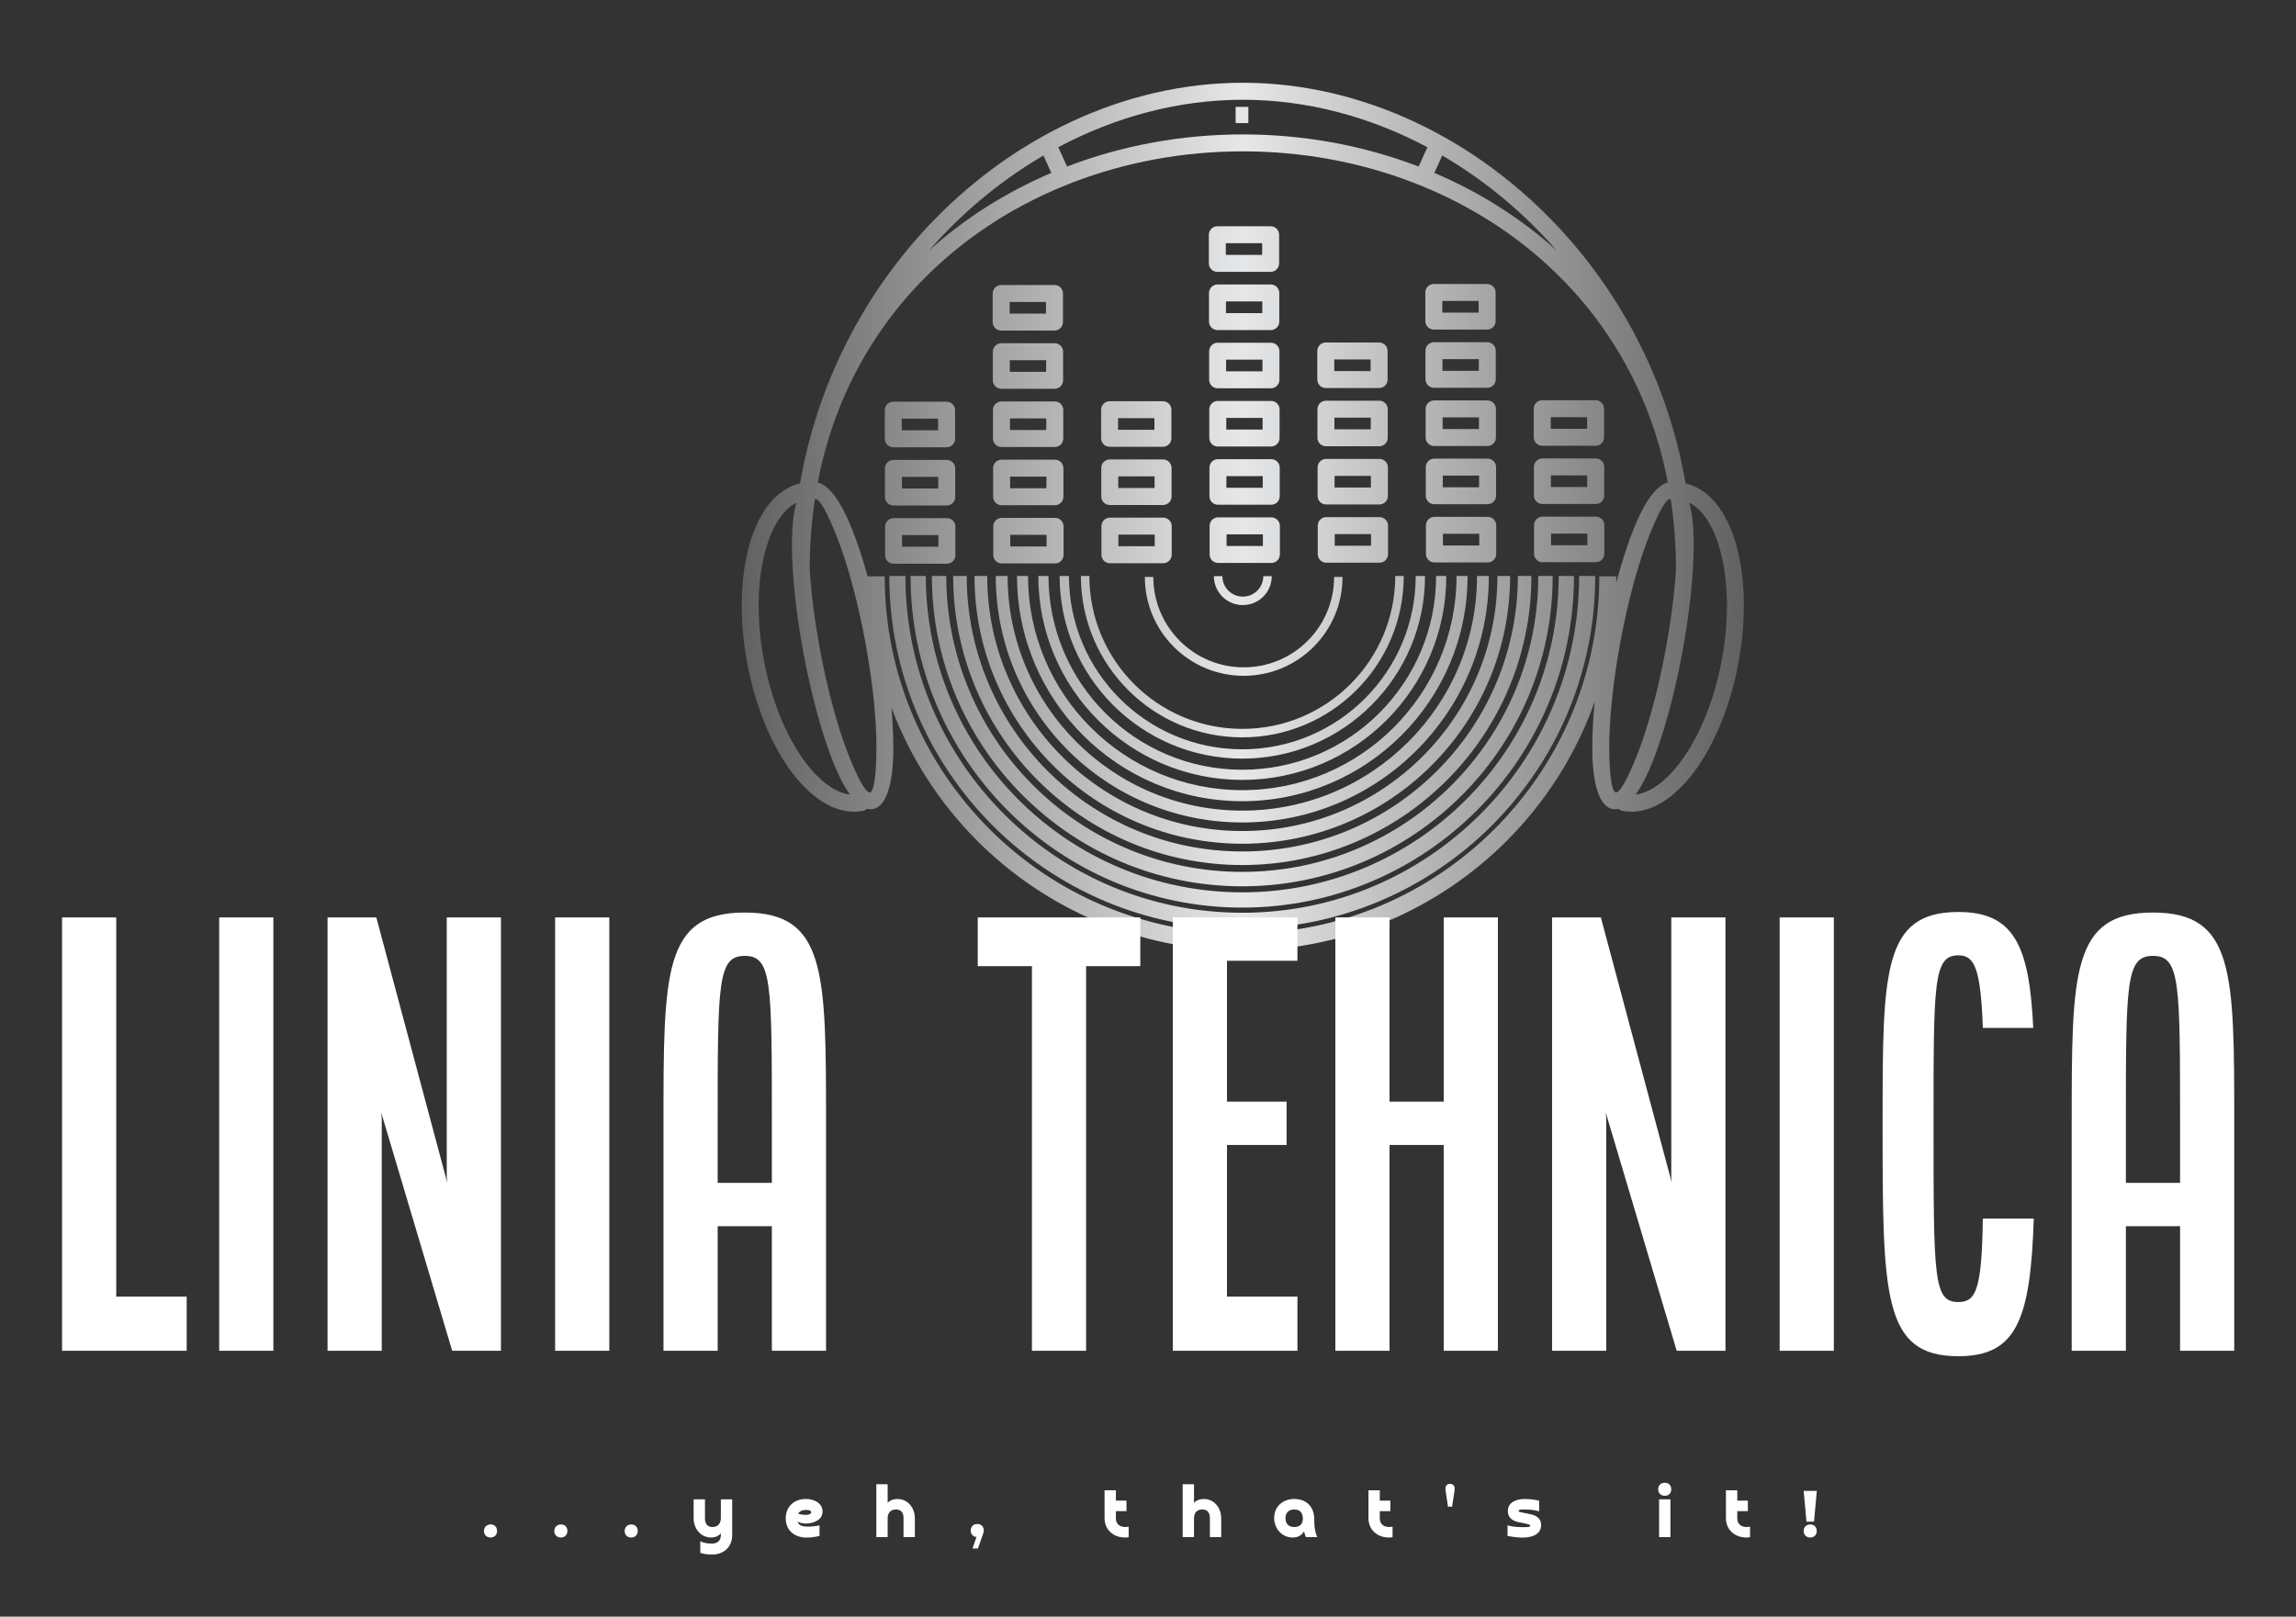
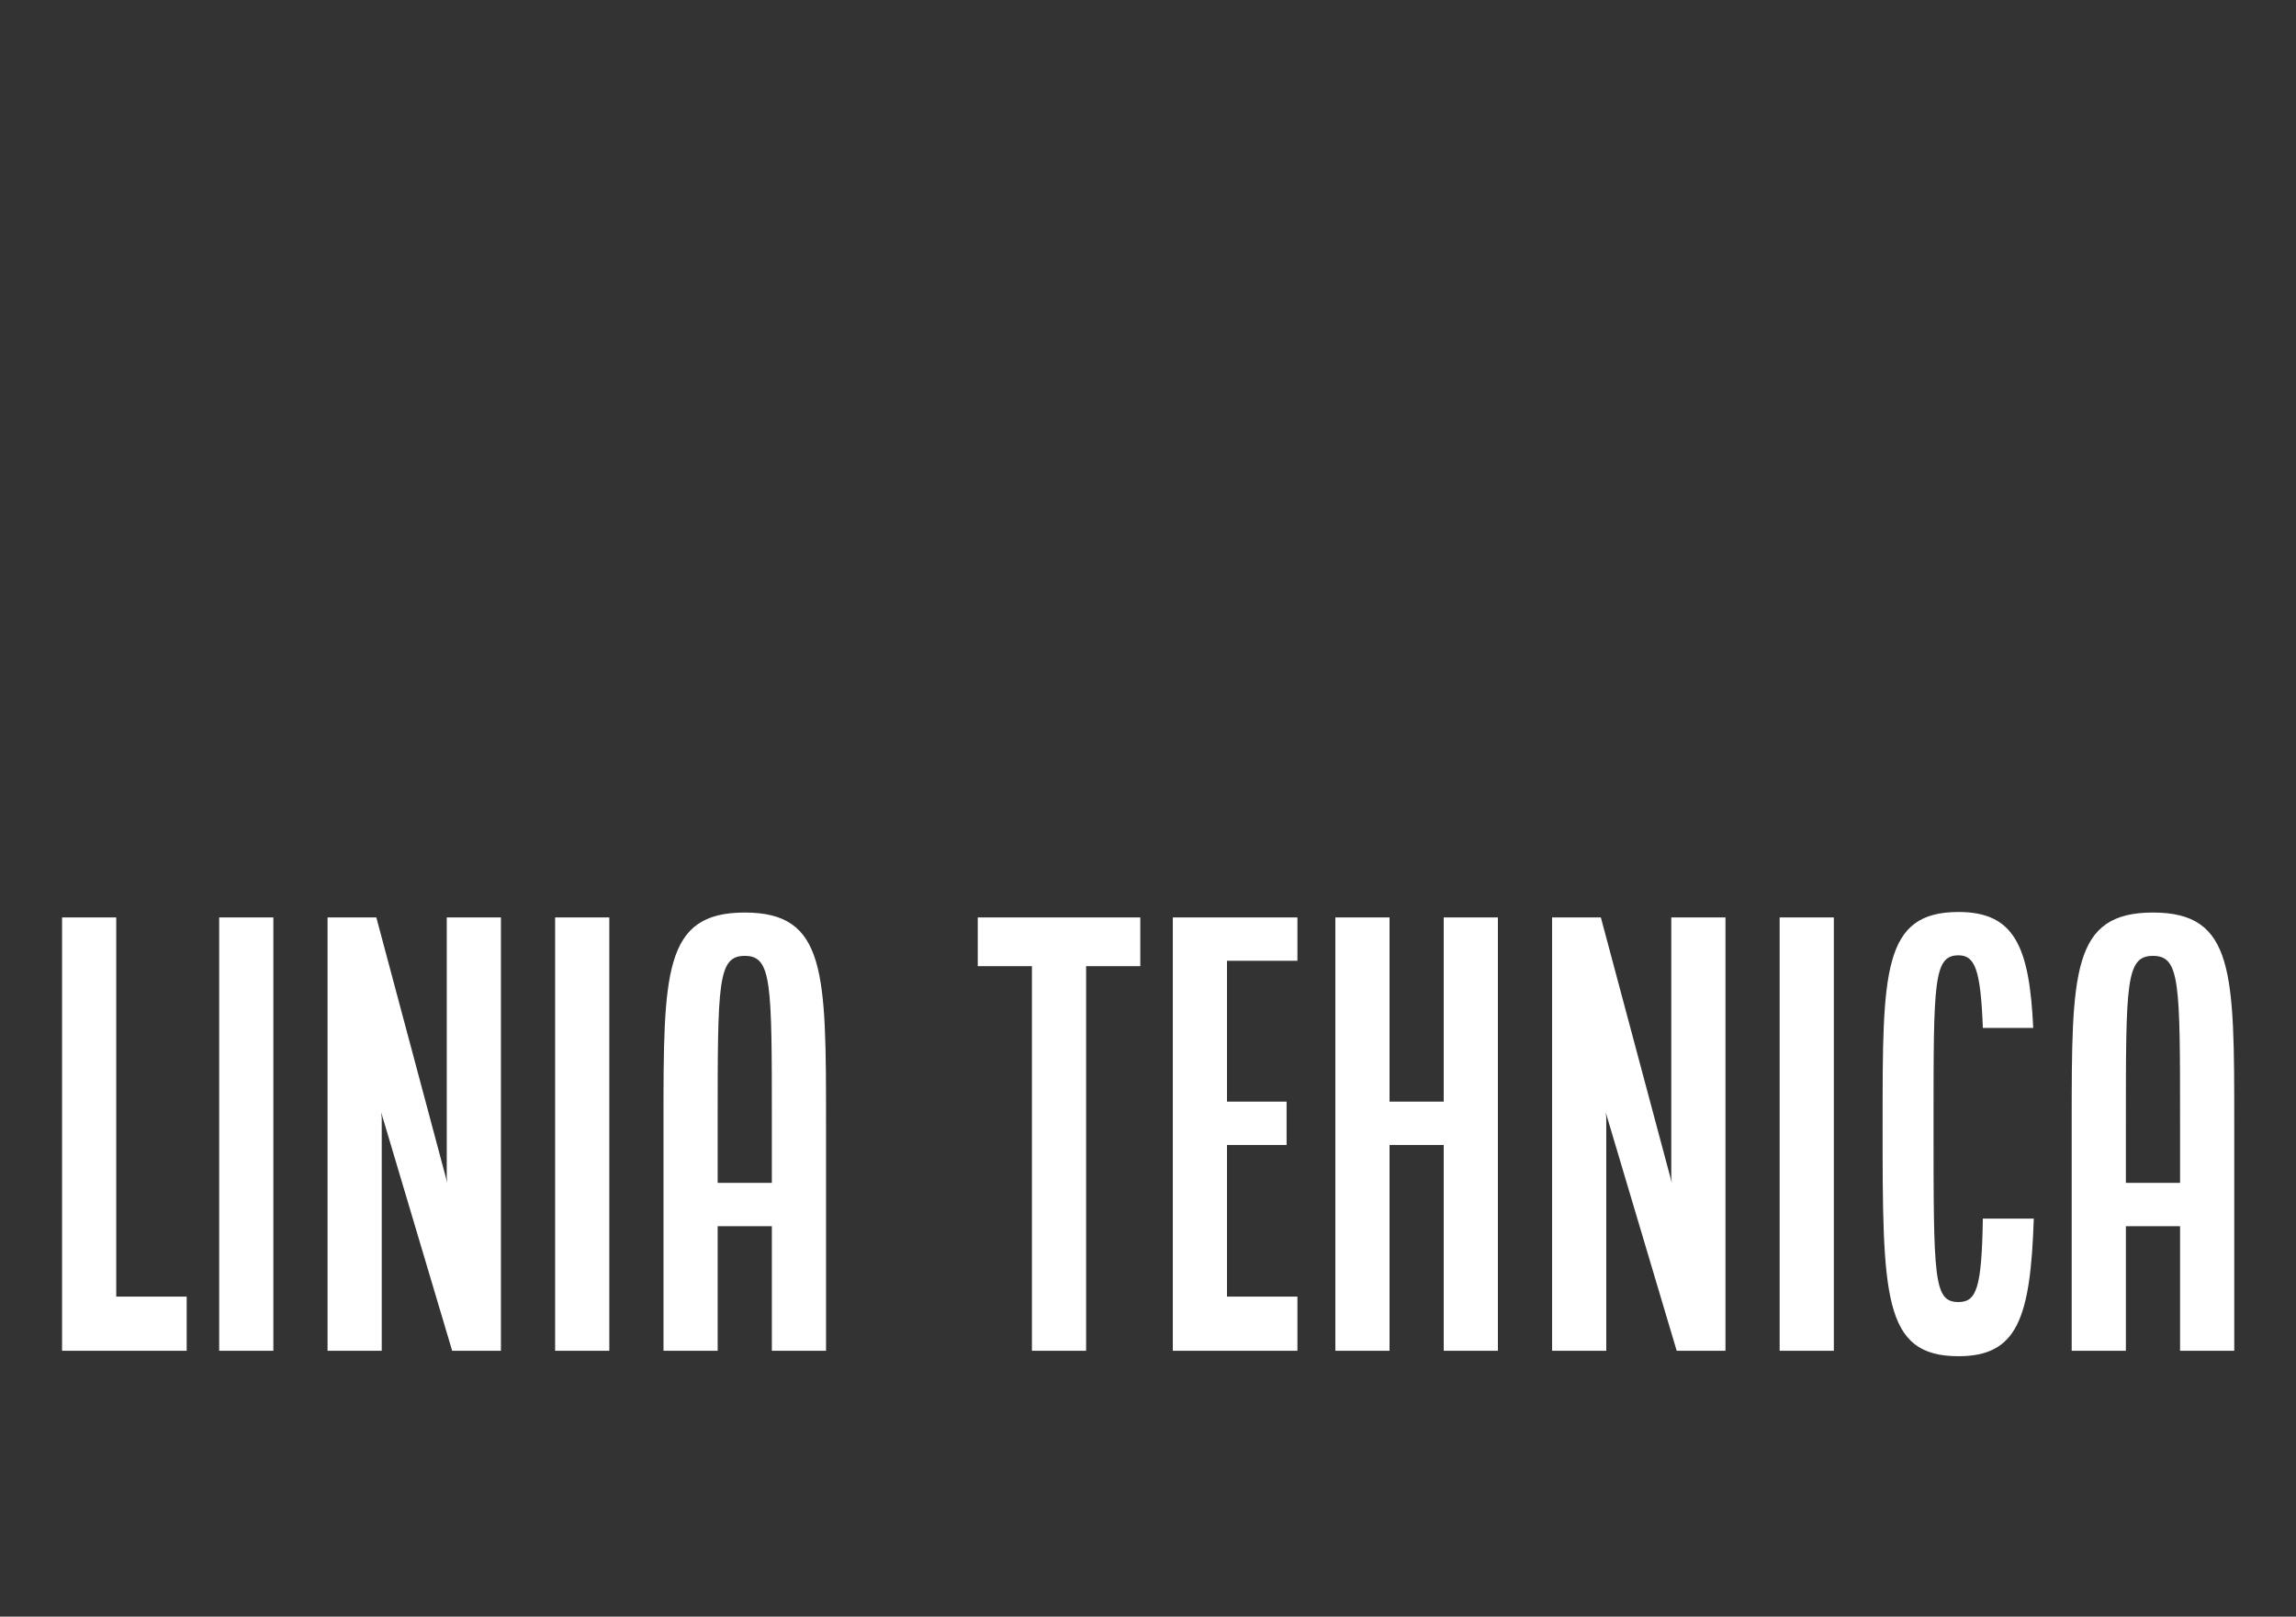
<svg xmlns="http://www.w3.org/2000/svg" version="1.1" width="3171.429" height="2233.489" viewBox="0 0 3171.429 2233.489">
  <rect x="0" y="0" width="3171.429" height="2233.489" fill="#333333" stroke="none" />
  <g transform="scale(8.571) translate(10, 10)">
    <defs id="SvgjsDefs1322">
      <linearGradient id="SvgjsLinearGradient1329">
        <stop id="SvgjsStop1330" stop-color="#616161" offset="0" />
        <stop id="SvgjsStop1331" stop-color="#e6e7e8" offset="0.5" />
        <stop id="SvgjsStop1332" stop-color="#616161" offset="1" />
      </linearGradient>
      <linearGradient id="SvgjsLinearGradient1333">
        <stop id="SvgjsStop1334" stop-color="#616161" offset="0" />
        <stop id="SvgjsStop1335" stop-color="#e6e7e8" offset="0.5" />
        <stop id="SvgjsStop1336" stop-color="#616161" offset="1" />
      </linearGradient>
      <linearGradient id="SvgjsLinearGradient1337">
        <stop id="SvgjsStop1338" stop-color="#616161" offset="0" />
        <stop id="SvgjsStop1339" stop-color="#e6e7e8" offset="0.5" />
        <stop id="SvgjsStop1340" stop-color="#616161" offset="1" />
      </linearGradient>
    </defs>
    <g id="SvgjsG1323" featureKey="symbolFeature-0" transform="matrix(0.003,0,0,0.003,100.29,-16.721)" fill="#fff">
      <defs />
      <g>
-         <path class="fil0" d="M50062 33207c0,120 -1,239 -4,358 295,-1112 616,-2100 939,-2909 574,-1435 1220,-2350 1837,-2492 -882,-4596 -3060,-8403 -6057,-11298 -4352,-4204 -10433,-6494 -16777,-6494 -6345,0 -12425,2290 -16777,6494 -2997,2895 -5175,6702 -6057,11298 617,142 1263,1056 1837,2492 290,726 579,1598 849,2575 0,-8 0,-16 0,-24l911 0c0,5300 2148,10099 5622,13572 3473,3473 8272,5622 13572,5622 5300,0 10099,-2148 13572,-5622 3473,-3473 5622,-8272 5622,-13572l911 0zm-1157 6738c-1011,2842 -2642,5389 -4731,7478 -3638,3638 -8665,5889 -14217,5889 -5552,0 -10578,-2250 -14217,-5889 -2011,-2011 -3598,-4446 -4615,-7160 75,866 108,1658 100,2347 -23,1794 -389,2968 -1092,3099 -103,19 -208,15 -314,-13 -61,57 -138,97 -226,113 -1326,246 -2690,-566 -3825,-2080 -1069,-1427 -1952,-3499 -2394,-5877 -442,-2378 -363,-4628 121,-6342 501,-1771 1445,-3002 2719,-3294 912,-5298 3355,-10007 6727,-13659 4504,-4877 10666,-7870 17059,-7870 6392,0 12555,2993 17059,7870 3372,3652 5815,8361 6727,13659 1274,292 2218,1523 2719,3294 485,1714 563,3963 121,6342 -442,2379 -1325,4450 -2394,5877 -1134,1513 -2499,2326 -3825,2080 -88,-16 -165,-57 -226,-113 -106,27 -210,32 -314,13 -703,-131 -1069,-1305 -1092,-3099 -10,-772 33,-1675 129,-2665zm6725 -8188c-349,-1234 -917,-2137 -1649,-2509 149,518 229,1200 240,2009 6,474 -8,998 -42,1561l0 14 -1 0c-79,1310 -267,2833 -565,4444 0,8 -7,38 -9,49 -433,2331 -1015,4410 -1606,5886 -285,711 -587,1295 -894,1720 805,-101 1646,-736 2402,-1745 990,-1321 1810,-3257 2227,-5496 416,-2239 346,-4342 -103,-5932zm-2641 -2698c-8,-4 -15,-6 -23,-8 -215,-40 -628,706 -1123,1944 -570,1426 -1134,3443 -1556,5712l0 0c-422,2272 -621,4358 -602,5893 17,1333 135,2177 348,2216 215,40 628,-706 1123,-1944 570,-1426 1134,-3441 1555,-5708l1 -4c292,-1572 478,-3055 557,-4328l-1 0c0,-107 -1,-213 -2,-320 0,-36 -1,-71 -2,-107 -1,-70 -2,-140 -4,-209 -1,-58 -3,-115 -5,-173 -1,-46 -3,-92 -4,-138 -3,-91 -7,-182 -11,-272l-1 -29c-41,-865 -126,-1707 -250,-2525zm-12276 -18464l-423 934c2419,1030 4648,2434 6582,4182 -158,-181 -319,-360 -481,-537 -1681,-1820 -3600,-3367 -5678,-4580zm-1267 593l469 -1038c-3074,-1636 -6460,-2550 -9914,-2550 -3454,0 -6840,914 -9914,2550l469 1038c2957,-1135 6168,-1726 9445,-1726 3277,0 6488,592 9445,1726zm-26316 4524c1933,-1748 4163,-3152 6582,-4182l-423 -934c-2078,1213 -3997,2760 -5678,4580 -163,176 -323,355 -481,537zm-6117 13348c-124,818 -209,1660 -250,2525l-1 29c-4,90 -8,181 -11,272 -2,46 -3,92 -4,138 -2,58 -4,115 -5,173 -2,70 -3,140 -4,209 -1,36 -1,71 -2,107 -1,106 -2,213 -2,320l-1 0c80,1273 265,2756 557,4328l1 4c422,2268 985,4283 1555,5708 495,1238 909,1983 1123,1944 213,-40 331,-884 348,-2216 20,-1535 -179,-3620 -602,-5893l0 0c-422,-2269 -986,-4286 -1556,-5712 -495,-1238 -909,-1984 -1123,-1944 -8,1 -16,4 -23,8zm-1190 3773l-1 0 0 -14c-34,-563 -48,-1087 -42,-1561 10,-808 90,-1491 240,-2009 -731,372 -1300,1276 -1649,2509 -450,1590 -520,3693 -103,5932 416,2239 1237,4175 2227,5496 756,1009 1597,1644 2402,1745 -308,-425 -610,-1008 -894,-1720 -591,-1477 -1172,-3555 -1606,-5886 -2,-10 -9,-40 -9,-49 -298,-1610 -485,-3134 -565,-4444zm24475 -24851l0 874 -684 0 0 -874 684 0zm-19075 15841l2864 0c252,0 456,204 456,456l0 1537c0,252 -204,456 -456,456l-2864 0c-252,0 -456,-204 -456,-456l0 -1537c0,-252 204,-456 456,-456zm2408 911l-1952 0 0 626 1952 0 0 -626zm-2400 2217l2864 0c252,0 456,204 456,456l0 1537c0,252 -204,456 -456,456l-2864 0c-252,0 -456,-204 -456,-456l0 -1537c0,-252 204,-456 456,-456zm2408 911l-1952 0 0 626 1952 0 0 -626zm-2400 2217l2864 0c252,0 456,204 456,456l0 1537c0,252 -204,456 -456,456l-2864 0c-252,0 -456,-204 -456,-456l0 -1537c0,-252 204,-456 456,-456zm2408 911l-1952 0 0 626 1952 0 0 -626zm3371 -13437l2864 0c252,0 456,204 456,456l0 1537c0,252 -204,456 -456,456l-2864 0c-252,0 -456,-204 -456,-456l0 -1537c0,-252 204,-456 456,-456zm2408 911l-1952 0 0 626 1952 0 0 -626zm-2400 2217l2864 0c252,0 456,204 456,456l0 1537c0,252 -204,456 -456,456l-2864 0c-252,0 -456,-204 -456,-456l0 -1537c0,-252 204,-456 456,-456zm2408 911l-1952 0 0 626 1952 0 0 -626zm-2400 2217l2864 0c252,0 456,204 456,456l0 1537c0,252 -204,456 -456,456l-2864 0c-252,0 -456,-204 -456,-456l0 -1537c0,-252 204,-456 456,-456zm2408 911l-1952 0 0 626 1952 0 0 -626zm-2400 2217l2864 0c252,0 456,204 456,456l0 1537c0,252 -204,456 -456,456l-2864 0c-252,0 -456,-204 -456,-456l0 -1537c0,-252 204,-456 456,-456zm2408 911l-1952 0 0 626 1952 0 0 -626zm-2400 2217l2864 0c252,0 456,204 456,456l0 1537c0,252 -204,456 -456,456l-2864 0c-252,0 -456,-204 -456,-456l0 -1537c0,-252 204,-456 456,-456zm2408 911l-1952 0 0 626 1952 0 0 -626zm3385 -7179l2864 0c252,0 456,204 456,456l0 1537c0,252 -204,456 -456,456l-2864 0c-252,0 -456,-204 -456,-456l0 -1537c0,-252 204,-456 456,-456zm2408 911l-1952 0 0 626 1952 0 0 -626zm-2400 2217l2864 0c252,0 456,204 456,456l0 1537c0,252 -204,456 -456,456l-2864 0c-252,0 -456,-204 -456,-456l0 -1537c0,-252 204,-456 456,-456zm2408 911l-1952 0 0 626 1952 0 0 -626zm-2400 2217l2864 0c252,0 456,204 456,456l0 1537c0,252 -204,456 -456,456l-2864 0c-252,0 -456,-204 -456,-456l0 -1537c0,-252 204,-456 456,-456zm2408 911l-1952 0 0 626 1952 0 0 -626zm3363 -16566l2864 0c252,0 456,204 456,456l0 1537c0,252 -204,456 -456,456l-2864 0c-252,0 -456,-204 -456,-456l0 -1537c0,-252 204,-456 456,-456zm2408 911l-1952 0 0 626 1952 0 0 -626zm-2400 2217l2864 0c252,0 456,204 456,456l0 1537c0,252 -204,456 -456,456l-2864 0c-252,0 -456,-204 -456,-456l0 -1537c0,-252 204,-456 456,-456zm2408 911l-1952 0 0 626 1952 0 0 -626zm-2400 2217l2864 0c252,0 456,204 456,456l0 1537c0,252 -204,456 -456,456l-2864 0c-252,0 -456,-204 -456,-456l0 -1537c0,-252 204,-456 456,-456zm2408 911l-1952 0 0 626 1952 0 0 -626zm-2400 2217l2864 0c252,0 456,204 456,456l0 1537c0,252 -204,456 -456,456l-2864 0c-252,0 -456,-204 -456,-456l0 -1537c0,-252 204,-456 456,-456zm2408 911l-1952 0 0 626 1952 0 0 -626zm-2400 2217l2864 0c252,0 456,204 456,456l0 1537c0,252 -204,456 -456,456l-2864 0c-252,0 -456,-204 -456,-456l0 -1537c0,-252 204,-456 456,-456zm2408 911l-1952 0 0 626 1952 0 0 -626zm-2400 2217l2864 0c252,0 456,204 456,456l0 1537c0,252 -204,456 -456,456l-2864 0c-252,0 -456,-204 -456,-456l0 -1537c0,-252 204,-456 456,-456zm2408 911l-1952 0 0 626 1952 0 0 -626zm3378 -10308l2864 0c252,0 456,204 456,456l0 1537c0,252 -204,456 -456,456l-2864 0c-252,0 -456,-204 -456,-456l0 -1537c0,-252 204,-456 456,-456zm2408 911l-1952 0 0 626 1952 0 0 -626zm-2400 2217l2864 0c252,0 456,204 456,456l0 1537c0,252 -204,456 -456,456l-2864 0c-252,0 -456,-204 -456,-456l0 -1537c0,-252 204,-456 456,-456zm2408 911l-1952 0 0 626 1952 0 0 -626zm-2400 2217l2864 0c252,0 456,204 456,456l0 1537c0,252 -204,456 -456,456l-2864 0c-252,0 -456,-204 -456,-456l0 -1537c0,-252 204,-456 456,-456zm2408 911l-1952 0 0 626 1952 0 0 -626zm-2400 2217l2864 0c252,0 456,204 456,456l0 1537c0,252 -204,456 -456,456l-2864 0c-252,0 -456,-204 -456,-456l0 -1537c0,-252 204,-456 456,-456zm2408 911l-1952 0 0 626 1952 0 0 -626zm3371 -13437l2864 0c252,0 456,204 456,456l0 1537c0,252 -204,456 -456,456l-2864 0c-252,0 -456,-204 -456,-456l0 -1537c0,-252 204,-456 456,-456zm2408 911l-1952 0 0 626 1952 0 0 -626zm-2400 2217l2864 0c252,0 456,204 456,456l0 1537c0,252 -204,456 -456,456l-2864 0c-252,0 -456,-204 -456,-456l0 -1537c0,-252 204,-456 456,-456zm2408 911l-1952 0 0 626 1952 0 0 -626zm-2400 2217l2864 0c252,0 456,204 456,456l0 1537c0,252 -204,456 -456,456l-2864 0c-252,0 -456,-204 -456,-456l0 -1537c0,-252 204,-456 456,-456zm2408 911l-1952 0 0 626 1952 0 0 -626zm-2400 2217l2864 0c252,0 456,204 456,456l0 1537c0,252 -204,456 -456,456l-2864 0c-252,0 -456,-204 -456,-456l0 -1537c0,-252 204,-456 456,-456zm2408 911l-1952 0 0 626 1952 0 0 -626zm-2400 2217l2864 0c252,0 456,204 456,456l0 1537c0,252 -204,456 -456,456l-2864 0c-252,0 -456,-204 -456,-456l0 -1537c0,-252 204,-456 456,-456zm2408 911l-1952 0 0 626 1952 0 0 -626zm3385 -7179l2864 0c252,0 456,204 456,456l0 1537c0,252 -204,456 -456,456l-2864 0c-252,0 -456,-204 -456,-456l0 -1537c0,-252 204,-456 456,-456zm2408 911l-1952 0 0 626 1952 0 0 -626zm-2400 2217l2864 0c252,0 456,204 456,456l0 1537c0,252 -204,456 -456,456l-2864 0c-252,0 -456,-204 -456,-456l0 -1537c0,-252 204,-456 456,-456zm2408 911l-1952 0 0 626 1952 0 0 -626zm-2400 2217l2864 0c252,0 456,204 456,456l0 1537c0,252 -204,456 -456,456l-2864 0c-252,0 -456,-204 -456,-456l0 -1537c0,-252 204,-456 456,-456zm2408 911l-1952 0 0 626 1952 0 0 -626zm-16956 2287c0,429 -174,818 -455,1099 -281,281 -670,455 -1099,455 -429,0 -818,-174 -1099,-455 -281,-281 -455,-670 -455,-1099l456 0c0,303 123,578 322,777 199,199 473,322 777,322 303,0 578,-123 777,-322 199,-199 322,-473 322,-777l456 0zm3803 44c0,1466 -594,2794 -1555,3755 -961,961 -2289,1555 -3755,1555 -1466,0 -2794,-594 -3755,-1555 -961,-961 -1555,-2289 -1555,-3755l456 0c0,1341 543,2554 1422,3433 878,878 2092,1422 3433,1422 1341,0 2554,-543 3433,-1422 878,-878 1422,-2092 1422,-3433l456 0zm3288 -55c0,2395 -971,4563 -2540,6132 -1569,1569 -3737,2540 -6132,2540 -2395,0 -4563,-971 -6132,-2540 -1569,-1569 -2540,-3737 -2540,-6132l456 0c0,2269 920,4323 2406,5810 1487,1487 3541,2406 5810,2406 2269,0 4323,-920 5810,-2406 1487,-1487 2406,-3541 2406,-5810l456 0zm1143 0c0,2710 -1099,5164 -2875,6940 -1776,1776 -4230,2875 -6940,2875 -2710,0 -5164,-1099 -6940,-2875 -1776,-1776 -2875,-4230 -2875,-6940l501 0c0,2572 1043,4900 2728,6586 1685,1685 4014,2728 6586,2728 2572,0 4900,-1042 6586,-2728 1685,-1685 2728,-4014 2728,-6586l501 0zm1143 0c0,3026 -1227,5766 -3210,7749 -1983,1983 -4723,3210 -7749,3210 -3026,0 -5766,-1227 -7749,-3210 -1983,-1983 -3210,-4723 -3210,-7749l547 0c0,2875 1165,5478 3050,7362 1884,1884 4487,3050 7362,3050 2875,0 5478,-1165 7362,-3050 1884,-1884 3050,-4487 3050,-7362l547 0zm1143 0c0,3342 -1355,6367 -3545,8557 -2190,2190 -5216,3545 -8557,3545 -3342,0 -6367,-1355 -8557,-3545 -2190,-2190 -3545,-5215 -3545,-8557l592 0c0,3178 1288,6056 3371,8138 2083,2083 4960,3371 8138,3371 3178,0 6056,-1288 8138,-3371 2083,-2083 3371,-4960 3371,-8138l592 0zm1143 0c0,3658 -1483,6969 -3879,9366 -2397,2397 -5708,3879 -9366,3879 -3658,0 -6969,-1483 -9366,-3879 -2397,-2397 -3879,-5708 -3879,-9366l638 0c0,3481 1411,6633 3693,8915 2281,2281 5433,3693 8915,3693 3481,0 6633,-1411 8915,-3693 2281,-2281 3693,-5433 3693,-8915l638 0zm1143 0c0,3973 -1611,7570 -4214,10174 -2604,2604 -6201,4214 -10174,4214 -3973,0 -7570,-1611 -10174,-4214 -2604,-2604 -4214,-6201 -4214,-10174l684 0c0,3785 1534,7211 4014,9691 2480,2480 5906,4014 9691,4014 3785,0 7211,-1534 9691,-4014 2480,-2480 4014,-5906 4014,-9691l684 0zm1143 0c0,4289 -1739,8172 -4549,10983 -2811,2811 -6694,4549 -10983,4549 -4289,0 -8172,-1738 -10983,-4549 -2811,-2811 -4549,-6694 -4549,-10983l729 0c0,4088 1657,7788 4336,10467 2679,2679 6379,4336 10467,4336 4088,0 7788,-1657 10467,-4336 2679,-2679 4336,-6379 4336,-10467l729 0zm1143 0c0,4605 -1866,8774 -4884,11791 -3018,3018 -7186,4884 -11791,4884 -4605,0 -8774,-1866 -11791,-4884 -3018,-3018 -4884,-7186 -4884,-11791l775 0c0,4391 1780,8366 4657,11243 2877,2877 6853,4657 11243,4657 4391,0 8366,-1780 11243,-4657 2877,-2877 4657,-6853 4657,-11243l775 0zm1143 0c0,4920 -1994,9375 -5219,12600 -3225,3225 -7679,5219 -12600,5219 -4920,0 -9375,-1994 -12600,-5219 -3225,-3225 -5219,-7679 -5219,-12600l820 0c0,4694 1903,8944 4979,12020 3076,3076 7326,4979 12020,4979 4694,0 8944,-1903 12020,-4979 3076,-3076 4979,-7326 4979,-12020l820 0zm1143 0c0,5236 -2122,9977 -5554,13408 -3431,3431 -8172,5554 -13408,5554 -5236,0 -9977,-2122 -13408,-5554 -3431,-3431 -5554,-8172 -5554,-13408l866 0c0,4997 2025,9521 5300,12796 3275,3275 7799,5300 12796,5300 4997,0 9521,-2025 12796,-5300 3275,-3275 5300,-7799 5300,-12796l866 0z" style="fill: url(#SvgjsLinearGradient1329); fill-rule: nonzero;" />
-       </g>
+         </g>
    </g>
    <g id="SvgjsG1324" featureKey="nameFeature-0" transform="matrix(2.183,0,0,2.183,-4.365,120.412)" fill="#fff">
      <path d="M2 40 l0 -32 l4 0 l0 28 l5.2 0 l0 4 l-9.2 0 z M13.6 40 l0 -32 l4 0 l0 32 l-4 0 z M21.6 40 l0 -32 l3.6 0 l5.24 19.6 l-0.04 -0.4 l0 -19.2 l4 0 l0 32 l-3.6 0 l-5.24 -17.6 l0.04 0.4 l0 17.2 l-4 0 z M38.4 40 l0 -32 l4 0 l0 32 l-4 0 z M46.4 40 l0 -16.8 c0 -11.16 0 -15.56 6 -15.56 s6 4.4 6 15.56 l0 16.8 l-4 0 l0 -9.2 l-4 0 l0 9.2 l-4 0 z M50.4 27.6 l4 0 l0 -4.4 c0 -10.4 0 -12.36 -2 -12.36 s-2 1.96 -2 12.36 l0 4.4 z M69.6 11.6 l0 -3.6 l12 0 l0 3.6 l-4 0 l0 28.4 l-4 0 l0 -28.4 l-4 0 z M84 40 l0 -32 l9.2 0 l0 3.2 l-5.2 0 l0 10.4 l4.4 0 l0 3.2 l-4.4 0 l0 11.2 l5.2 0 l0 4 l-9.2 0 z M96 40 l0 -32 l4 0 l0 13.6 l4 0 l0 -13.6 l4 0 l0 32 l-4 0 l0 -15.2 l-4 0 l0 15.2 l-4 0 z M112 40 l0 -32 l3.6 0 l5.24 19.6 l-0.04 -0.4 l0 -19.2 l4 0 l0 32 l-3.6 0 l-5.24 -17.6 l0.04 0.4 l0 17.2 l-4 0 z M128.8 40 l0 -32 l4 0 l0 32 l-4 0 z M136.4 23.16 c0 -11.16 0 -15.56 5.6 -15.56 c4.12 0 5.24 2.52 5.52 8.56 l-3.72 0 c-0.16 -4.36 -0.6 -5.36 -1.8 -5.36 c-1.84 0 -1.84 1.96 -1.84 12.36 c0 11.56 0 13.24 1.84 13.24 c1.32 0 1.72 -1 1.8 -6.16 l3.76 0 c-0.24 7.4 -1.24 10.16 -5.56 10.16 c-5.6 0 -5.6 -4.44 -5.6 -17.24 z M150.36 40 l0 -16.8 c0 -11.16 0 -15.56 6 -15.56 s6 4.4 6 15.56 l0 16.8 l-4 0 l0 -9.2 l-4 0 l0 9.2 l-4 0 z M154.36 27.6 l4 0 l0 -4.4 c0 -10.4 0 -12.36 -2 -12.36 s-2 1.96 -2 12.36 l0 4.4 z" />
    </g>
    <g id="SvgjsG1325" featureKey="sloganFeature-0" transform="matrix(0.609,0,0,0.609,67.269,225.589)" fill="#fff">
-       <path d="M4.66 18.38 c0 1.02 -0.7 1.72 -1.72 1.72 s-1.74 -0.68 -1.74 -1.72 c0 -1.02 0.72 -1.74 1.74 -1.74 c1.06 0 1.72 0.68 1.72 1.74 z M23.272 18.38 c0 1.02 -0.7 1.72 -1.72 1.72 s-1.74 -0.68 -1.74 -1.72 c0 -1.02 0.72 -1.74 1.74 -1.74 c1.06 0 1.72 0.68 1.72 1.74 z M41.884 18.38 c0 1.02 -0.7 1.72 -1.72 1.72 s-1.74 -0.68 -1.74 -1.72 c0 -1.02 0.72 -1.74 1.74 -1.74 c1.06 0 1.72 0.68 1.72 1.74 z M63.876 15 l0 -5 l3 0 l0 9.48 c0 3.18 -2.28 5.12 -5.3 5.12 c-1.06 0 -2.12 -0.1 -3.14 -0.44 l0 -3.08 c0.86 0.46 2.02 0.62 2.98 0.62 c1.08 0 1.94 -0.32 2.34 -1.36 c0.08 -0.28 0.12 -0.58 0.12 -0.88 l0 -0.46 c-0.68 0.76 -1.56 1.1 -2.56 1.1 c-2.84 0 -4.64 -2.44 -4.64 -5.1 l0 -5 l3 0 l0 5 c0 1.36 0.54 2.32 2 2.32 c1.42 0 2.2 -0.94 2.2 -2.32 z M84.328 13.8 c0.3 0.1 0.64 0.18 1 0.22 c0.36 0.06 0.7 0.08 1.02 0.08 c0.4 0 1.42 -0.08 1.42 -0.66 c0 -0.62 -0.88 -0.64 -1.32 -0.64 c-0.88 0 -1.64 0.2 -2.12 1 z M89.988 16.88 l0 2.8 c-1.12 0.26 -2.24 0.44 -3.4 0.44 c-3.18 0 -5.54 -1.86 -5.54 -5.08 c0 -3.18 2.28 -5.14 5.3 -5.14 c2.06 0 4.44 0.98 4.44 3.32 c0 2.32 -2.52 3.18 -4.46 3.18 c-0.74 0 -1.48 -0.2 -2.16 -0.48 c0.4 1.12 1.6 1.3 2.64 1.3 c0.54 0 1.08 -0.02 1.62 -0.1 c0.5 -0.04 1.08 -0.1 1.56 -0.24 z M108.02 15 l0 5 l-3 0 l0 -14 l3 0 l0 4.92 c0.7 -0.74 1.58 -1.02 2.58 -1.02 c2.84 0 4.62 2.44 4.62 5.1 l0 5 l-3 0 l0 -5 c0 -1.36 -0.54 -2.32 -2 -2.32 c-1.44 0 -2.2 0.92 -2.2 2.32 z M133.352 18.9 l-1.44 4.1 l-1.44 0 l1.06 -3.04 c-0.92 -0.04 -1.54 -0.8 -1.54 -1.7 c0 -1.02 0.72 -1.74 1.74 -1.74 c1.06 0 1.72 0.68 1.72 1.74 c0 0.2 -0.04 0.42 -0.1 0.64 z M171.216 10.34 l0 2.78 l-2.8 0 l0 1.88 c0 1.54 1.02 2.32 2.5 2.32 c0.18 0 0.34 -0.02 0.48 -0.04 s0.26 -0.04 0.4 -0.06 l0 2.78 c-0.18 0.02 -0.32 0.06 -0.42 0.08 c-0.12 0.02 -0.32 0.02 -0.58 0.02 c-3.02 0 -5.38 -2.06 -5.38 -5.1 l0 -7.4 l3 0 l0 2.74 l2.8 0 z M189.088 15 l0 5 l-3 0 l0 -14 l3 0 l0 4.92 c0.7 -0.74 1.58 -1.02 2.58 -1.02 c2.84 0 4.62 2.44 4.62 5.1 l0 5 l-3 0 l0 -5 c0 -1.36 -0.54 -2.32 -2 -2.32 c-1.44 0 -2.2 0.92 -2.2 2.32 z M217.9 15 c-0.08 -1.46 -0.74 -2.32 -2.26 -2.32 c-0.42 0 -0.78 0.06 -1.08 0.18 c-0.92 0.42 -1.26 1.2 -1.26 2.16 c0 0.32 0.04 0.62 0.14 0.88 c0.3 1.04 1.2 1.42 2.2 1.42 c1.52 0 2.26 -0.82 2.26 -2.32 z M221.7 20 l-3 0 c-0.2 -0.5 -0.38 -1 -0.5 -1.52 c-0.68 1.12 -1.72 1.62 -3 1.62 c-2.86 0 -4.9 -2.4 -4.9 -5.14 c0 -3.16 2.36 -5.06 5.34 -5.06 c3.18 0 5.18 2.04 5.26 5.1 c0.02 0.26 0.02 0.56 0.02 0.92 c0 1.4 0.22 2.8 0.78 4.08 z M241.052 10.34 l0 2.78 l-2.8 0 l0 1.88 c0 1.54 1.02 2.32 2.5 2.32 c0.18 0 0.34 -0.02 0.48 -0.04 s0.26 -0.04 0.4 -0.06 l0 2.78 c-0.18 0.02 -0.32 0.06 -0.42 0.08 c-0.12 0.02 -0.32 0.02 -0.58 0.02 c-3.02 0 -5.38 -2.06 -5.38 -5.1 l0 -7.4 l3 0 l0 2.74 l2.8 0 z M257.964 8.12 l-0.58 3.82 l-1.08 0 l-0.58 -3.82 c-0.02 -0.18 -0.04 -0.32 -0.06 -0.46 s-0.04 -0.26 -0.04 -0.4 c0 -0.8 0.38 -1.36 1.22 -1.36 c0.82 0 1.22 0.52 1.22 1.32 c0 0.22 -0.04 0.52 -0.1 0.9 z M272.056 19.68 l0 -2.8 c1.32 0.4 2.98 0.48 4.34 0.48 c0.54 0 0.96 -0.02 1.26 -0.08 c0.28 -0.04 0.42 -0.14 0.42 -0.28 c0 -0.06 -0.02 -0.1 -0.06 -0.16 c-0.2 -0.2 -0.64 -0.3 -0.9 -0.36 s-0.6 -0.14 -1.02 -0.22 c-0.34 -0.06 -0.74 -0.14 -1.2 -0.24 c-1.56 -0.34 -2.76 -1.22 -2.76 -2.9 c0 -2.48 2.42 -3.22 4.46 -3.22 c1.28 0 2.56 0.18 3.82 0.44 l0 2.82 c-1.26 -0.38 -2.68 -0.48 -4 -0.48 c-0.52 0 -0.88 0.02 -1.1 0.08 s-0.34 0.16 -0.34 0.28 c0 0.18 0.18 0.3 0.52 0.36 c0.34 0.08 0.82 0.18 1.4 0.28 c0.52 0.1 1.02 0.2 1.5 0.32 c1.48 0.38 2.54 1.18 2.54 2.78 c0 2.68 -2.7 3.34 -4.86 3.34 c-1.36 0 -2.7 -0.18 -4.02 -0.44 z M312.16 10 l3 0 l0 10 l-3 0 l0 -10 z M313.66 9.06 c-1.02 0 -1.74 -0.72 -1.74 -1.74 c0 -1.04 0.72 -1.72 1.74 -1.72 c1.04 0 1.72 0.68 1.72 1.72 c0 1.06 -0.66 1.74 -1.72 1.74 z M335.652 10.34 l0 2.78 l-2.8 0 l0 1.88 c0 1.54 1.02 2.32 2.5 2.32 c0.18 0 0.34 -0.02 0.48 -0.04 s0.26 -0.04 0.4 -0.06 l0 2.78 c-0.18 0.02 -0.32 0.06 -0.42 0.08 c-0.12 0.02 -0.32 0.02 -0.58 0.02 c-3.02 0 -5.38 -2.06 -5.38 -5.1 l0 -7.4 l3 0 l0 2.74 l2.8 0 z M353.904 7.76 l-0.74 8.14 l-2 0 l-0.74 -8.14 l3.48 0 z M353.884 18.38 c0 1.02 -0.7 1.72 -1.72 1.72 s-1.74 -0.68 -1.74 -1.72 c0 -1.02 0.72 -1.74 1.74 -1.74 c1.06 0 1.72 0.68 1.72 1.74 z" />
-     </g>
+       </g>
  </g>
</svg>